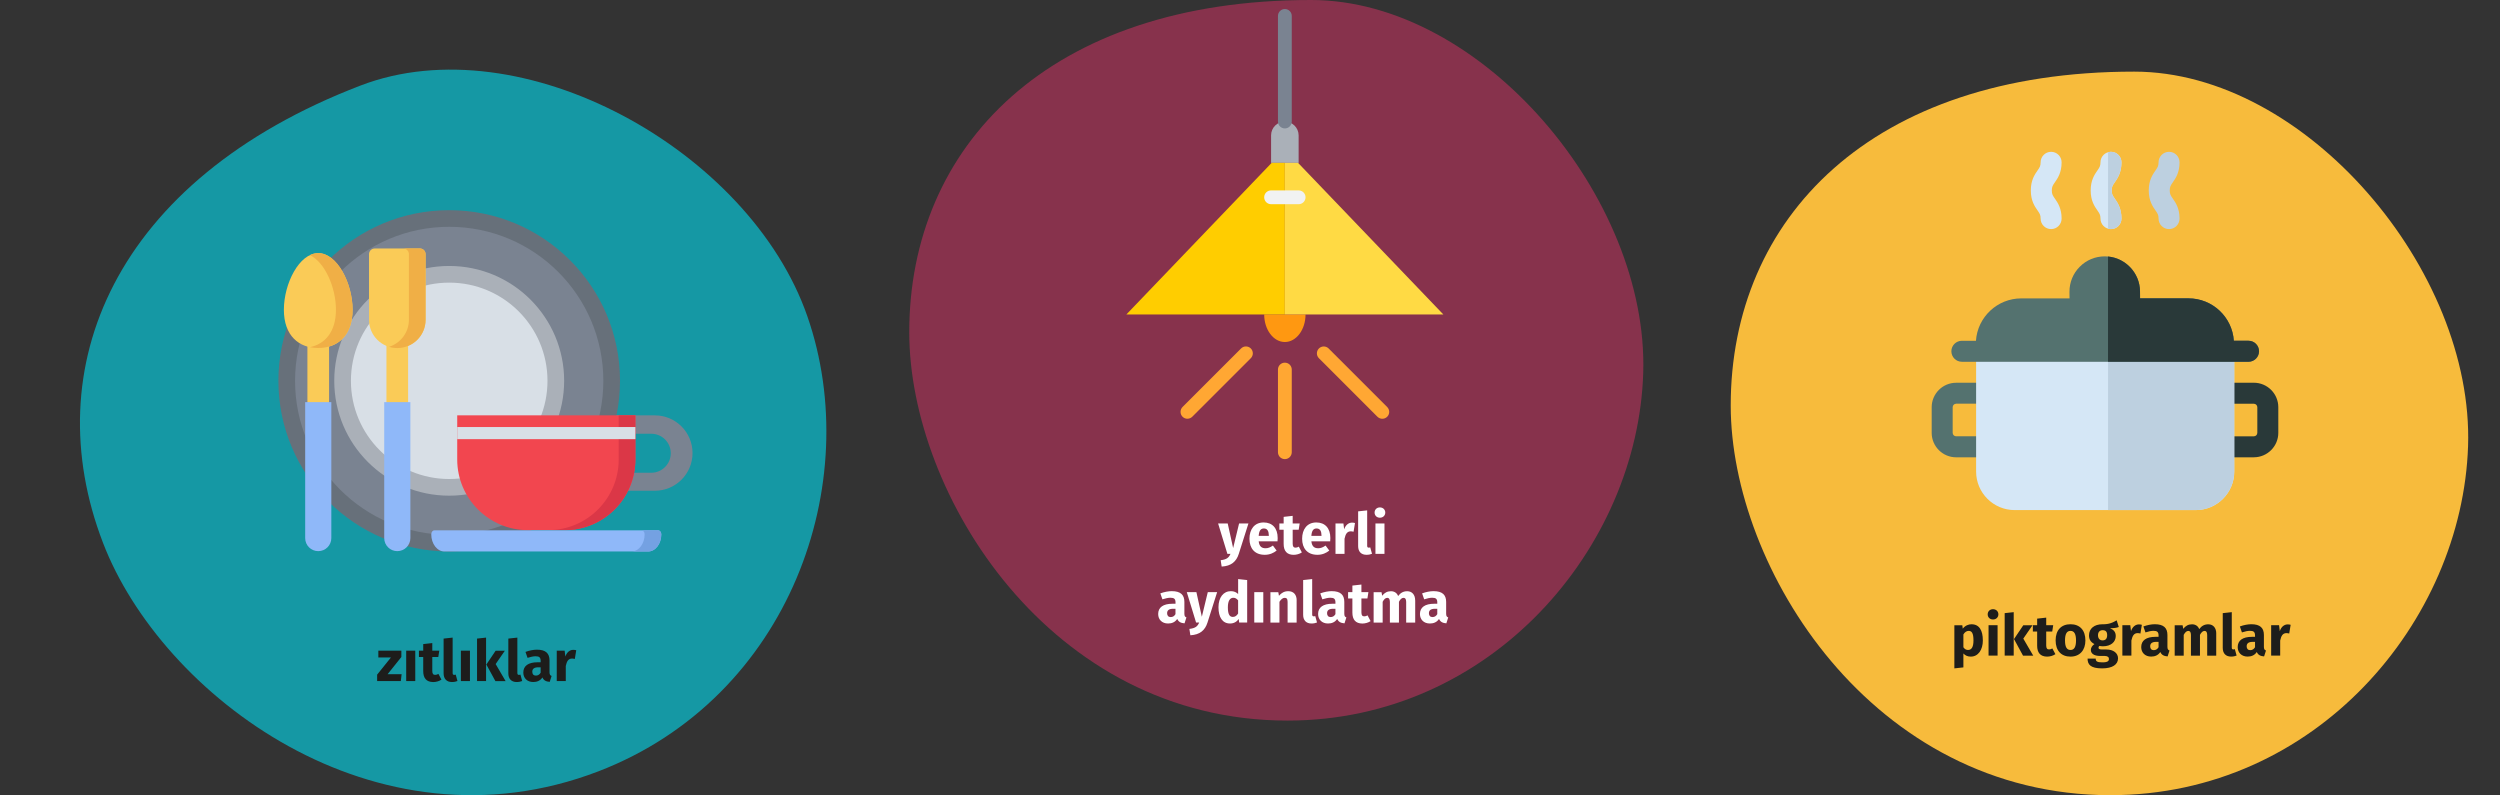
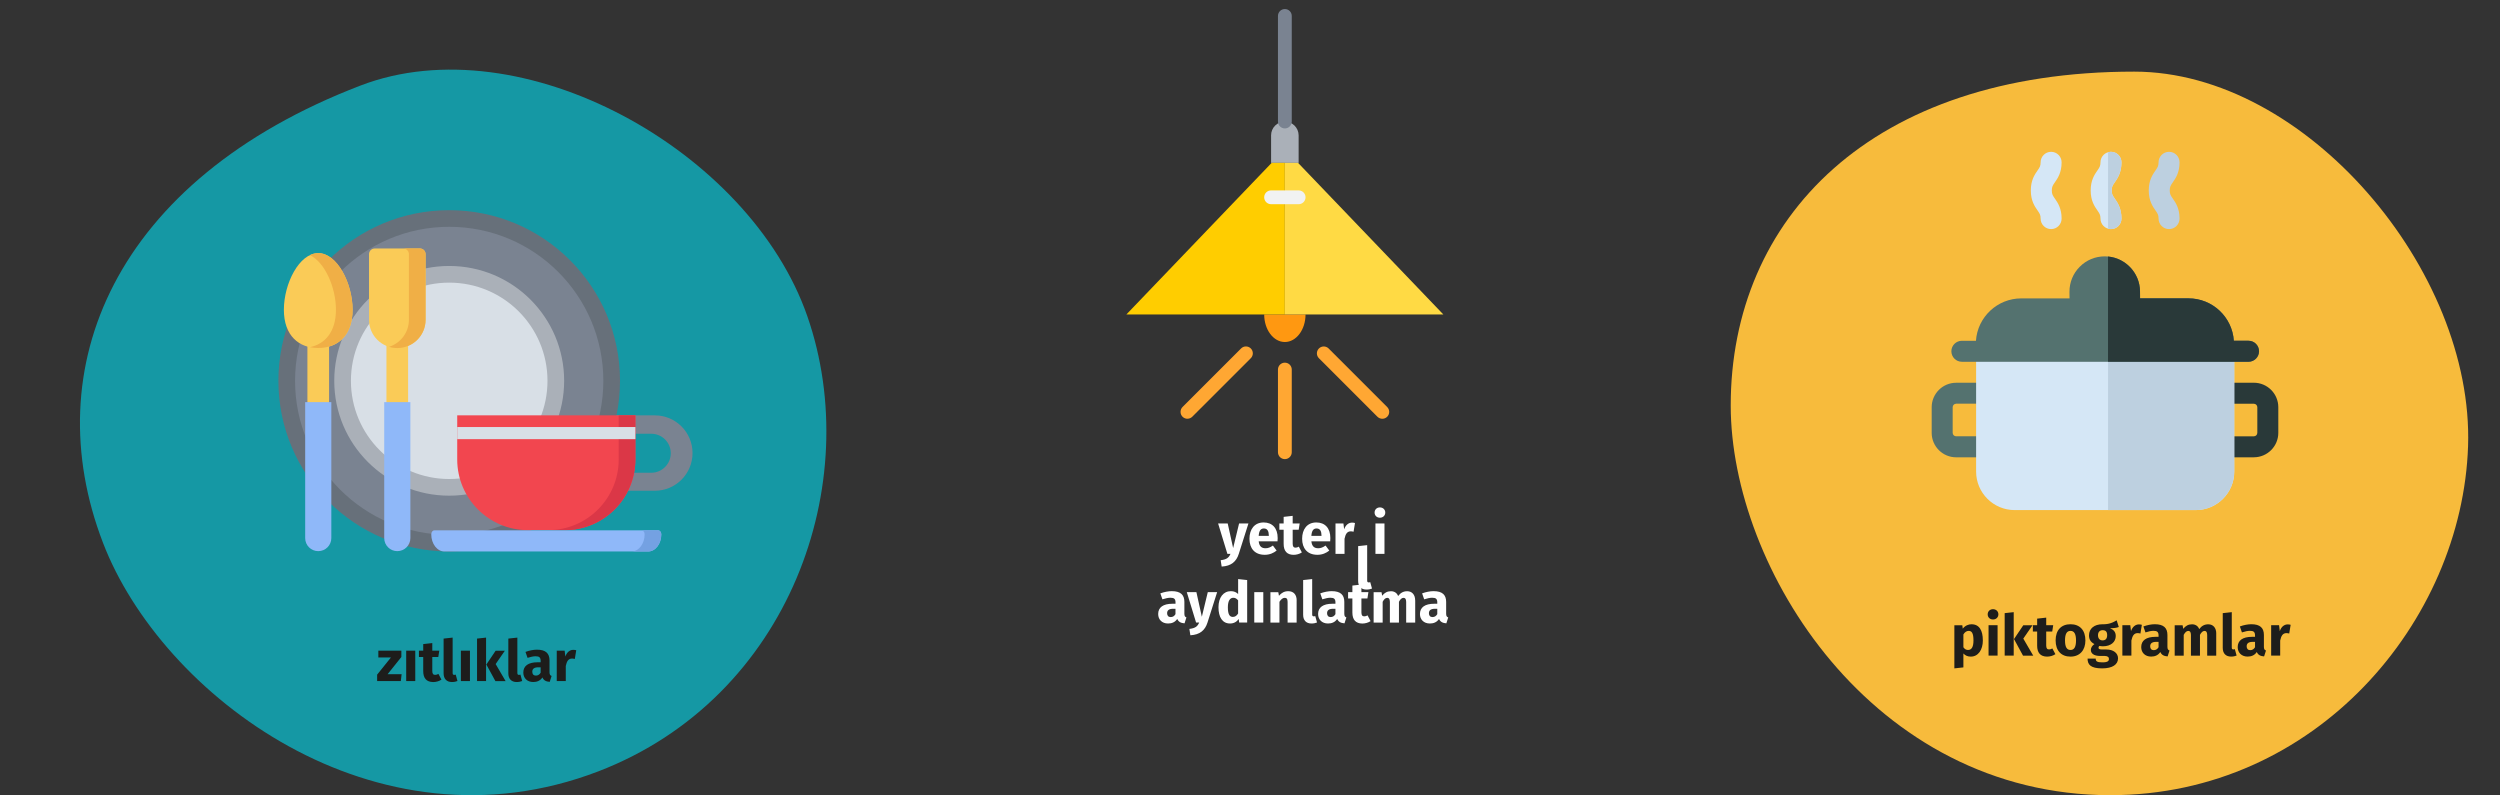
<svg xmlns="http://www.w3.org/2000/svg" id="Ebene_1" version="1.1" viewBox="0 0 786 250">
  <rect x="0" y="0" width="786" height="250" fill="#333333" stroke="none" />
  <defs>
    <style>
      .st0 {
        fill: #ffda44;
      }

      .st1 {
        fill: #8fb8f9;
      }

      .st2 {
        fill: #293939;
      }

      .st3 {
        fill: #d8dfe6;
      }

      .st4 {
        fill: #facb57;
      }

      .st5 {
        fill: #fff;
      }

      .st6 {
        fill: #f2464f;
      }

      .st7 {
        fill: #ffa733;
      }

      .st8 {
        fill: #67707a;
      }

      .st9 {
        fill: #ffcd00;
      }

      .st10 {
        fill: #db3747;
      }

      .st11 {
        fill: #f1f2f2;
      }

      .st12 {
        fill: #1598a4;
      }

      .st13 {
        fill: #bdd0e0;
      }

      .st14 {
        fill: #ff9811;
      }

      .st15 {
        fill: #1d1d1b;
      }

      .st16 {
        fill: #aab0b8;
      }

      .st17 {
        fill: #7a8391;
      }

      .st18 {
        fill: #f7bb3c;
      }

      .st19 {
        fill: #d5e7f6;
      }

      .st20 {
        fill: #f0af46;
      }

      .st21 {
        fill: #87324c;
      }

      .st22 {
        fill: #54726f;
      }

      .st23 {
        fill: #74a1e2;
      }
    </style>
  </defs>
  <g id="Group">
    <path id="Oval-Copy-10" class="st12" d="M188.11,242.52c60.34-23.22,83.87-90.82,65.73-143.06C235.69,47.21,163.95,7.5,113.36,26.89,35.81,56.64,11.24,115.73,32.39,170.68c18.35,47.79,85.42,98.8,155.71,71.84h0Z" />
  </g>
  <g id="Group1">
-     <path id="Oval-Copy-4" class="st21" d="M404.78,226.55c64.2,0,110.16-54.4,111.85-109.32C518.32,62.3,466.03,0,412.16,0,329.62,0,285.87,46.07,285.87,104.47c0,50.81,44.07,122.08,118.92,122.08h0Z" />
-   </g>
+     </g>
  <g id="Group2">
    <path id="Oval-Copy-4-2" class="st18" d="M663.58,250c64.51,0,110.55-54.59,112.38-109.75,1.82-55.16-50.95-117.73-104.97-117.73-82.86,0-126.85,46.27-126.85,104.97,0,50.94,44.34,122.52,119.44,122.52Z" />
  </g>
  <g>
    <path class="st17" d="M192.19,130.59h13.7c6.54,0,11.84,5.31,11.84,11.85h0c0,6.55-5.3,11.85-11.84,11.85h-13.7v-5.66h12.57c3.38,0,6.13-2.75,6.13-6.13h0c0-3.39-2.74-6.13-6.13-6.13h-12.57v-5.78h0Z" />
    <ellipse class="st8" cx="141.23" cy="119.73" rx="53.7" ry="53.65" />
    <ellipse class="st17" cx="141.23" cy="119.73" rx="48.46" ry="48.42" />
    <ellipse class="st16" cx="141.23" cy="119.73" rx="36.14" ry="36.11" />
    <ellipse class="st3" cx="141.23" cy="119.73" rx="30.9" ry="30.87" />
    <path class="st6" d="M143.75,130.59h56.02v13.85c0,12.29-9.95,22.24-22.22,22.24h-11.58c-12.27,0-22.22-9.96-22.22-22.24v-13.85h0Z" />
    <path class="st10" d="M194.52,130.59v13.85c0,12.29-9.95,22.24-22.22,22.24h5.24c12.27,0,22.22-9.96,22.22-22.24v-13.85h-5.24Z" />
    <path class="st1" d="M136.57,166.74h70.37c.54,0,.97.56.97,1.26h0c0,2.98-1.86,5.39-4.15,5.39h-64.02c-2.29,0-4.15-2.41-4.15-5.39h0c0-.7.43-1.26.97-1.26h0Z" />
    <path class="st23" d="M206.94,166.74h-5.24c.54,0,.97.56.97,1.26h0c0,2.98-1.86,5.39-4.15,5.39h5.24c2.29,0,4.15-2.41,4.15-5.39h0c0-.7-.43-1.26-.97-1.26Z" />
    <g>
      <rect class="st4" x="96.65" y="103.46" width="6.81" height="47.68" />
      <rect class="st4" x="121.5" y="103.46" width="6.81" height="47.68" />
      <path class="st4" d="M110.85,97.39c0,8.24-4.83,12.04-10.8,12.04s-10.8-3.8-10.8-12.04,4.83-17.8,10.8-17.8,10.8,9.56,10.8,17.8Z" />
    </g>
    <path class="st20" d="M100.06,79.59c-.9,0-1.78.22-2.62.62,4.7,2.25,8.18,10.18,8.18,17.17s-3.48,10.79-8.18,11.77c.84.18,1.72.26,2.62.26,5.96,0,10.8-3.8,10.8-12.04s-4.83-17.8-10.8-17.8Z" />
    <path class="st4" d="M132.01,78.12h-14.2c-.99,0-1.79.8-1.79,1.79v20.64c0,4.9,3.98,8.88,8.89,8.88h0c4.91,0,8.89-3.98,8.89-8.88v-20.64c0-.99-.8-1.79-1.79-1.79h0Z" />
    <path class="st20" d="M132.01,78.12h-5.24c.99,0,1.79.8,1.79,1.79v20.64c0,3.99-2.64,7.37-6.27,8.49.83.25,1.71.39,2.62.39h0c4.91,0,8.89-3.98,8.89-8.88v-20.64c0-.99-.8-1.79-1.79-1.79h0Z" />
    <g>
      <path class="st1" d="M95.95,126.43v42.75c0,2.27,1.84,4.1,4.11,4.1h0c2.27,0,4.11-1.84,4.11-4.1v-42.75h-8.22,0Z" />
      <path class="st1" d="M120.8,126.43v42.75c0,2.27,1.84,4.1,4.11,4.1h0c2.27,0,4.11-1.84,4.11-4.1v-42.75h-8.21,0Z" />
    </g>
    <rect class="st3" x="143.75" y="134.26" width="56.02" height="3.81" />
  </g>
  <g>
    <path class="st22" d="M624.5,143.78h-9.49c-4.24,0-7.69-3.45-7.69-7.69v-8.06c0-4.24,3.45-7.69,7.69-7.69h9.49c1.82,0,3.3,1.48,3.3,3.3v16.84c0,1.82-1.48,3.3-3.3,3.3h0ZM615.01,126.93c-.6,0-1.09.49-1.09,1.09v8.06c0,.6.49,1.09,1.09,1.09h8.39v-10.25h-8.39Z" />
    <path class="st2" d="M708.61,143.78h-9.49c-1.82,0-3.3-1.48-3.3-3.3v-16.85c0-1.82,1.48-3.3,3.3-3.3h9.49c4.24,0,7.69,3.45,7.69,7.69v8.06c0,4.24-3.45,7.69-7.69,7.69h0ZM700.22,137.18h8.39c.6,0,1.09-.49,1.09-1.09v-8.06c0-.6-.49-1.09-1.09-1.09h-8.39v10.24h0Z" />
    <path class="st19" d="M699.15,107.13h-74.56c-1.82,0-3.3,1.48-3.3,3.3v37.84c0,6.67,5.43,12.1,12.1,12.1h56.96c6.67,0,12.1-5.43,12.1-12.1v-37.84c0-1.82-1.48-3.3-3.3-3.3h0Z" />
    <path class="st13" d="M699.15,107.13h-36.38v53.24h27.58c6.67,0,12.1-5.43,12.1-12.1v-37.84c0-1.82-1.48-3.3-3.3-3.3h0Z" />
    <g>
      <path class="st19" d="M663.69,72.03c-1.82,0-3.3-1.48-3.3-3.3,0-1.18-.3-1.6-.95-2.54-.9-1.29-2.13-3.06-2.13-6.31s1.23-5.02,2.13-6.31c.65-.94.95-1.36.95-2.54,0-1.82,1.48-3.3,3.3-3.3s3.3,1.48,3.3,3.3c0,3.25-1.23,5.02-2.13,6.31-.65.94-.95,1.36-.95,2.54s.3,1.6.95,2.54c.9,1.29,2.13,3.06,2.13,6.31,0,1.82-1.48,3.3-3.3,3.3Z" />
      <path class="st13" d="M681.95,72.03c-1.82,0-3.3-1.48-3.3-3.3,0-1.18-.3-1.6-.95-2.54-.9-1.29-2.13-3.06-2.13-6.31s1.23-5.02,2.13-6.31c.65-.94.95-1.36.95-2.54,0-1.82,1.48-3.3,3.3-3.3s3.3,1.48,3.3,3.3c0,3.25-1.23,5.02-2.13,6.31-.65.94-.95,1.36-.95,2.54s.3,1.6.95,2.54c.9,1.29,2.13,3.06,2.13,6.31,0,1.82-1.48,3.3-3.3,3.3Z" />
      <path class="st19" d="M644.87,72.03c-1.82,0-3.3-1.48-3.3-3.3,0-1.18-.3-1.6-.95-2.54-.9-1.29-2.13-3.06-2.13-6.31s1.23-5.02,2.13-6.31c.65-.94.95-1.36.95-2.54,0-1.82,1.48-3.3,3.3-3.3s3.3,1.48,3.3,3.3c0,3.25-1.23,5.02-2.13,6.31-.65.94-.95,1.36-.95,2.54s.3,1.6.95,2.54c.9,1.29,2.13,3.06,2.13,6.31,0,1.82-1.48,3.3-3.3,3.3Z" />
    </g>
    <path class="st22" d="M706.94,107.13h-4.62c-.5-7.44-6.7-13.33-14.27-13.33h-15.21l-.02-2.19c-.04-6.07-5.02-11.01-11.09-11.01-2.98,0-5.77,1.16-7.87,3.28-2.1,2.11-3.24,4.92-3.22,7.9l.02,2.03h-15.16c-7.56,0-13.77,5.9-14.26,13.33h-4.43c-1.82,0-3.3,1.48-3.3,3.3s1.48,3.3,3.3,3.3h90.14c1.82,0,3.3-1.48,3.3-3.3s-1.48-3.3-3.3-3.3h0Z" />
    <path class="st13" d="M666.99,51.03c0-1.82-1.48-3.3-3.3-3.3-.32,0-.63.05-.92.13v24.04c.29.08.6.13.92.13,1.82,0,3.3-1.48,3.3-3.3,0-3.25-1.23-5.02-2.13-6.31-.65-.94-.95-1.36-.95-2.54s.3-1.6.95-2.54c.9-1.29,2.13-3.06,2.13-6.31h0Z" />
    <path class="st2" d="M706.94,107.13h-4.62c-.5-7.44-6.7-13.33-14.27-13.33h-15.21l-.02-2.19c-.04-5.72-4.47-10.44-10.06-10.96v33.08h44.17c1.82,0,3.3-1.48,3.3-3.3s-1.48-3.3-3.3-3.3h0Z" />
  </g>
  <g id="surface1">
    <path class="st14" d="M403.96,107.53c3.59,0,6.5-3.88,6.5-8.66h-13c0,4.78,2.91,8.66,6.5,8.66h0Z" />
    <path class="st16" d="M408.29,51.21v-8.66c-.02-2.39-1.95-4.31-4.33-4.33-2.39,0-4.33,1.94-4.33,4.33v8.66h8.66Z" />
    <path class="st9" d="M399.63,62.04h4.33v-10.83h-4.16l-45.66,47.65h49.82v-36.82h-4.33Z" />
    <path class="st0" d="M453.78,98.86l-45.66-47.65h-4.16v10.83h4.33-4.33v36.82h49.82Z" />
    <path class="st17" d="M403.96,40.38c-1.2,0-2.17-.97-2.17-2.17V5.01c0-1.2.97-2.17,2.17-2.17s2.17.97,2.17,2.17v33.2c0,1.2-.97,2.17-2.17,2.17h0Z" />
    <path class="st7" d="M403.96,144.35c-1.2,0-2.17-.97-2.17-2.17v-25.99c0-1.2.97-2.17,2.17-2.17s2.17.97,2.17,2.17v25.99c0,1.2-.97,2.17-2.17,2.17Z" />
    <path class="st7" d="M373.33,131.66c-1.2,0-2.17-.97-2.17-2.17,0-.57.23-1.12.63-1.53l18.38-18.38c.83-.86,2.2-.88,3.06-.05s.88,2.2.05,3.06c-.02.02-.04.04-.05.05l-18.38,18.38c-.41.41-.96.63-1.53.63Z" />
    <path class="st7" d="M434.6,131.66c-.57,0-1.12-.23-1.53-.63l-18.38-18.38c-.86-.83-.88-2.2-.05-3.06s2.2-.88,3.06-.05c.02.02.04.04.05.05l18.38,18.38c.85.85.85,2.22,0,3.06-.41.41-.96.63-1.53.63h0Z" />
    <path class="st11" d="M408.29,64.2h-8.66c-1.2,0-2.17-.97-2.17-2.17s.97-2.17,2.17-2.17h8.66c1.2,0,2.17.97,2.17,2.17s-.97,2.17-2.17,2.17Z" />
  </g>
  <g>
    <path class="st15" d="M126.18,206.57l-4.32,5.4h4.41l-.25,2.16h-7.45v-2.02l4.34-5.4h-3.96v-2.14h7.24v2Z" />
    <path class="st15" d="M130.56,214.13h-2.85v-9.56h2.85v9.56Z" />
    <path class="st15" d="M138.78,213.68c-.72.5-1.73.76-2.59.76-2.11-.02-3.13-1.21-3.13-3.46v-4.43h-1.35v-1.98h1.35v-2.07l2.85-.32v2.39h2.2l-.31,1.98h-1.89v4.39c0,.92.31,1.24.9,1.24.32,0,.65-.09,1.03-.31l.95,1.8Z" />
    <path class="st15" d="M139.47,211.7v-10.93l2.84-.31v11.13c0,.4.14.59.49.59.2,0,.34-.04.47-.09l.56,2.02c-.43.18-1.04.32-1.73.32-1.66,0-2.63-.99-2.63-2.74Z" />
    <path class="st15" d="M147.75,214.13h-2.85v-9.56h2.85v9.56Z" />
    <path class="st15" d="M152.82,214.13h-2.84v-13.36l2.84-.31v13.67ZM155.83,208.77l3.13,5.37h-3.21l-2.84-5.22,2.92-4.34h2.9l-2.9,4.2Z" />
    <path class="st15" d="M159.82,211.7v-10.93l2.84-.31v11.13c0,.4.14.59.49.59.2,0,.34-.04.47-.09l.56,2.02c-.43.18-1.04.32-1.73.32-1.66,0-2.63-.99-2.63-2.74Z" />
    <path class="st15" d="M173.42,212.53l-.59,1.85c-1.13-.09-1.87-.43-2.3-1.39-.68,1.06-1.75,1.44-2.88,1.44-1.91,0-3.12-1.24-3.12-2.99,0-2.09,1.58-3.22,4.48-3.22h.97v-.41c0-1.13-.45-1.48-1.62-1.48-.61,0-1.55.18-2.5.5l-.65-1.87c1.21-.45,2.52-.7,3.6-.7,2.77,0,3.96,1.17,3.96,3.38v3.71c0,.74.2,1.01.65,1.17ZM169.98,211.49v-1.69h-.7c-1.3,0-1.93.45-1.93,1.4,0,.76.41,1.21,1.12,1.21.67,0,1.17-.34,1.51-.92Z" />
    <path class="st15" d="M181.17,204.43l-.45,2.75c-.31-.07-.54-.13-.86-.13-1.19,0-1.67.88-1.98,2.34v4.74h-2.84v-9.56h2.48l.23,1.86c.43-1.33,1.37-2.12,2.47-2.12.36,0,.65.04.95.13Z" />
  </g>
  <g>
    <path class="st15" d="M623.41,201.33c0,2.95-1.44,5.11-3.8,5.11-.94,0-1.73-.32-2.32-.99v4.38l-2.84.31v-13.56h2.5l.14,1.06c.79-.99,1.82-1.37,2.75-1.37,2.47,0,3.56,1.96,3.56,5.06ZM620.46,201.36c0-2.38-.58-3.01-1.51-3.01-.67,0-1.24.41-1.66,1.12v4.03c.4.58.86.85,1.46.85,1.06,0,1.71-.85,1.71-2.99Z" />
    <path class="st15" d="M628.29,193.15c0,.92-.7,1.62-1.69,1.62s-1.67-.7-1.67-1.62.68-1.62,1.67-1.62,1.69.7,1.69,1.62ZM628.04,206.13h-2.84v-9.56h2.84v9.56Z" />
    <path class="st15" d="M633.11,206.13h-2.84v-13.36l2.84-.31v13.67ZM636.12,200.77l3.13,5.37h-3.21l-2.84-5.22,2.92-4.34h2.9l-2.9,4.2Z" />
    <path class="st15" d="M646.2,205.68c-.72.5-1.73.76-2.59.76-2.11-.02-3.13-1.21-3.13-3.46v-4.43h-1.35v-1.98h1.35v-2.07l2.85-.32v2.39h2.2l-.31,1.98h-1.89v4.39c0,.92.31,1.24.9,1.24.32,0,.65-.09,1.03-.31l.96,1.8Z" />
    <path class="st15" d="M655.65,201.36c0,3.06-1.76,5.08-4.68,5.08s-4.68-1.87-4.68-5.1,1.76-5.08,4.68-5.08,4.68,1.87,4.68,5.1ZM649.24,201.34c0,2.12.58,3.01,1.73,3.01s1.73-.92,1.73-2.99-.58-3.01-1.73-3.01-1.73.92-1.73,2.99Z" />
    <path class="st15" d="M666.14,197.13c-.67.27-1.55.38-2.75.38,1.21.52,1.8,1.22,1.8,2.47,0,1.85-1.53,3.21-4.01,3.21-.4,0-.76-.04-1.1-.11-.2.11-.31.32-.31.54,0,.29.13.58,1.04.58h1.44c2.23,0,3.66,1.17,3.66,2.77,0,1.96-1.73,3.17-5.01,3.17-3.62,0-4.57-1.19-4.57-3.08h2.56c0,.83.36,1.19,2.09,1.19s2.07-.47,2.07-1.08c0-.56-.41-.94-1.37-.94h-1.39c-2.09,0-2.93-.86-2.93-1.89,0-.7.45-1.4,1.13-1.84-1.22-.65-1.71-1.49-1.71-2.74,0-2.16,1.69-3.49,4.2-3.49,2.12.05,3.35-.56,4.5-1.24l.67,2.11ZM659.61,199.72c0,1.04.58,1.62,1.44,1.62.94,0,1.44-.56,1.44-1.66s-.49-1.55-1.44-1.55c-.88,0-1.44.59-1.44,1.58Z" />
    <path class="st15" d="M673.4,196.43l-.45,2.75c-.31-.07-.54-.13-.86-.13-1.19,0-1.67.88-1.98,2.34v4.74h-2.84v-9.56h2.49l.23,1.86c.43-1.33,1.37-2.12,2.47-2.12.36,0,.65.04.95.13Z" />
    <path class="st15" d="M682.09,204.53l-.59,1.85c-1.13-.09-1.87-.43-2.3-1.39-.68,1.06-1.75,1.44-2.88,1.44-1.91,0-3.12-1.24-3.12-2.99,0-2.09,1.58-3.22,4.48-3.22h.97v-.41c0-1.13-.45-1.48-1.62-1.48-.61,0-1.55.18-2.5.5l-.65-1.87c1.21-.45,2.52-.7,3.6-.7,2.77,0,3.96,1.17,3.96,3.38v3.71c0,.74.2,1.01.65,1.17ZM678.65,203.49v-1.69h-.7c-1.3,0-1.93.45-1.93,1.4,0,.76.41,1.21,1.12,1.21.67,0,1.17-.34,1.51-.92Z" />
    <path class="st15" d="M696.78,199.15v6.99h-2.84v-6.5c0-1.01-.38-1.28-.81-1.28-.61,0-1.04.45-1.46,1.24v6.54h-2.84v-6.5c0-1.01-.38-1.28-.81-1.28-.59,0-1.04.45-1.46,1.24v6.54h-2.84v-9.56h2.49l.2,1.12c.74-.94,1.6-1.42,2.77-1.42,1.06,0,1.89.54,2.25,1.51.76-1.01,1.64-1.51,2.86-1.51,1.48,0,2.5,1.06,2.5,2.88Z" />
    <path class="st15" d="M698.83,203.7v-10.93l2.84-.31v11.13c0,.4.14.59.49.59.2,0,.34-.04.47-.09l.56,2.02c-.43.18-1.04.32-1.73.32-1.66,0-2.63-.99-2.63-2.74Z" />
    <path class="st15" d="M712.42,204.53l-.59,1.85c-1.13-.09-1.87-.43-2.3-1.39-.68,1.06-1.75,1.44-2.88,1.44-1.91,0-3.12-1.24-3.12-2.99,0-2.09,1.58-3.22,4.48-3.22h.97v-.41c0-1.13-.45-1.48-1.62-1.48-.61,0-1.55.18-2.5.5l-.65-1.87c1.21-.45,2.52-.7,3.6-.7,2.77,0,3.96,1.17,3.96,3.38v3.71c0,.74.2,1.01.65,1.17ZM708.98,203.49v-1.69h-.7c-1.3,0-1.93.45-1.93,1.4,0,.76.41,1.21,1.12,1.21.67,0,1.17-.34,1.51-.92Z" />
    <path class="st15" d="M720.18,196.43l-.45,2.75c-.31-.07-.54-.13-.86-.13-1.19,0-1.67.88-1.98,2.34v4.74h-2.84v-9.56h2.49l.23,1.86c.43-1.33,1.37-2.12,2.47-2.12.36,0,.65.04.95.13Z" />
  </g>
  <g>
    <path class="st5" d="M389.47,174.15c-.76,2.41-2.38,3.82-5.38,3.98l-.31-2c1.87-.23,2.56-.77,3.08-2h-.97l-2.92-9.56h3.02l1.71,7.74,1.87-7.74h2.94l-3.04,9.58Z" />
    <path class="st5" d="M401.65,170.19h-5.92c.2,1.71,1.01,2.18,2.18,2.18.77,0,1.46-.27,2.29-.85l1.17,1.58c-.95.76-2.18,1.33-3.73,1.33-3.19,0-4.81-2.05-4.81-5.04s1.57-5.13,4.46-5.13c2.74,0,4.41,1.8,4.41,4.9,0,.31-.02.74-.05,1.03ZM398.92,168.35c-.02-1.3-.41-2.2-1.55-2.2-.95,0-1.51.61-1.64,2.32h3.19v-.13Z" />
    <path class="st5" d="M409.3,173.68c-.72.5-1.73.76-2.59.76-2.11-.02-3.13-1.21-3.13-3.46v-4.43h-1.35v-1.98h1.35v-2.07l2.84-.32v2.39h2.2l-.31,1.98h-1.89v4.39c0,.92.31,1.24.9,1.24.32,0,.65-.09,1.03-.31l.95,1.8Z" />
    <path class="st5" d="M418.21,170.19h-5.92c.2,1.71,1.01,2.18,2.18,2.18.77,0,1.46-.27,2.29-.85l1.17,1.58c-.95.76-2.18,1.33-3.73,1.33-3.19,0-4.81-2.05-4.81-5.04s1.57-5.13,4.46-5.13c2.74,0,4.41,1.8,4.41,4.9,0,.31-.02.74-.05,1.03ZM415.48,168.35c-.02-1.3-.41-2.2-1.55-2.2-.95,0-1.51.61-1.64,2.32h3.19v-.13Z" />
    <path class="st5" d="M426.01,164.43l-.45,2.75c-.31-.07-.54-.13-.86-.13-1.19,0-1.67.88-1.98,2.34v4.74h-2.84v-9.56h2.49l.23,1.86c.43-1.33,1.37-2.12,2.47-2.12.36,0,.65.04.95.13Z" />
-     <path class="st5" d="M427,171.7v-10.93l2.84-.31v11.13c0,.4.14.59.49.59.2,0,.34-.04.47-.09l.56,2.02c-.43.18-1.04.32-1.73.32-1.66,0-2.63-.99-2.63-2.74Z" />
+     <path class="st5" d="M427,171.7l2.84-.31v11.13c0,.4.14.59.49.59.2,0,.34-.04.47-.09l.56,2.02c-.43.18-1.04.32-1.73.32-1.66,0-2.63-.99-2.63-2.74Z" />
    <path class="st5" d="M435.53,161.15c0,.92-.7,1.62-1.69,1.62s-1.67-.7-1.67-1.62.68-1.62,1.67-1.62,1.69.7,1.69,1.62ZM435.28,174.13h-2.84v-9.56h2.84v9.56Z" />
    <path class="st5" d="M373.01,194.13l-.59,1.85c-1.13-.09-1.87-.43-2.3-1.39-.68,1.06-1.75,1.44-2.88,1.44-1.91,0-3.11-1.24-3.11-2.99,0-2.09,1.58-3.22,4.48-3.22h.97v-.41c0-1.13-.45-1.48-1.62-1.48-.61,0-1.55.18-2.5.5l-.65-1.87c1.21-.45,2.52-.7,3.6-.7,2.77,0,3.96,1.17,3.96,3.38v3.71c0,.74.2,1.01.65,1.17ZM369.57,193.09v-1.69h-.7c-1.3,0-1.93.45-1.93,1.4,0,.76.41,1.21,1.12,1.21s1.17-.34,1.51-.92Z" />
    <path class="st5" d="M379.63,195.75c-.76,2.41-2.38,3.82-5.38,3.98l-.31-2c1.87-.23,2.56-.77,3.08-2h-.97l-2.92-9.56h3.02l1.71,7.74,1.87-7.74h2.94l-3.04,9.58Z" />
    <path class="st5" d="M392.11,182.37v13.36h-2.52l-.14-1.12c-.56.79-1.42,1.42-2.72,1.42-2.43,0-3.64-2.02-3.64-5.11s1.55-5.06,3.91-5.06c.94,0,1.71.34,2.27.9v-4.7l2.85.31ZM389.26,192.87v-4.12c-.43-.5-.86-.81-1.49-.81-1.01,0-1.73.86-1.73,3.01,0,2.38.65,3.01,1.57,3.01.68,0,1.21-.36,1.66-1.08Z" />
    <path class="st5" d="M397.18,195.73h-2.84v-9.56h2.84v9.56Z" />
    <path class="st5" d="M407.66,188.75v6.99h-2.84v-6.5c0-1.01-.34-1.28-.9-1.28-.63,0-1.15.45-1.66,1.24v6.54h-2.84v-9.56h2.48l.2,1.13c.81-.95,1.73-1.44,2.92-1.44,1.66,0,2.65,1.06,2.65,2.88Z" />
    <path class="st5" d="M409.71,193.3v-10.93l2.84-.31v11.13c0,.4.14.59.49.59.2,0,.34-.04.47-.09l.56,2.02c-.43.18-1.04.32-1.73.32-1.66,0-2.63-.99-2.63-2.74Z" />
    <path class="st5" d="M423.3,194.13l-.59,1.85c-1.13-.09-1.87-.43-2.3-1.39-.68,1.06-1.75,1.44-2.88,1.44-1.91,0-3.12-1.24-3.12-2.99,0-2.09,1.58-3.22,4.48-3.22h.97v-.41c0-1.13-.45-1.48-1.62-1.48-.61,0-1.55.18-2.5.5l-.65-1.87c1.21-.45,2.52-.7,3.6-.7,2.77,0,3.96,1.17,3.96,3.38v3.71c0,.74.2,1.01.65,1.17ZM419.86,193.09v-1.69h-.7c-1.3,0-1.93.45-1.93,1.4,0,.76.41,1.21,1.12,1.21.67,0,1.17-.34,1.51-.92Z" />
    <path class="st5" d="M430.91,195.28c-.72.5-1.73.76-2.59.76-2.11-.02-3.13-1.21-3.13-3.46v-4.43h-1.35v-1.98h1.35v-2.07l2.84-.32v2.39h2.2l-.31,1.98h-1.89v4.39c0,.92.31,1.24.9,1.24.32,0,.65-.09,1.03-.31l.95,1.8Z" />
    <path class="st5" d="M444.94,188.75v6.99h-2.84v-6.5c0-1.01-.38-1.28-.81-1.28-.61,0-1.04.45-1.46,1.24v6.54h-2.85v-6.5c0-1.01-.38-1.28-.81-1.28-.59,0-1.04.45-1.46,1.24v6.54h-2.84v-9.56h2.48l.2,1.12c.74-.94,1.6-1.42,2.77-1.42,1.06,0,1.89.54,2.25,1.51.76-1.01,1.64-1.51,2.86-1.51,1.48,0,2.5,1.06,2.5,2.88Z" />
    <path class="st5" d="M455.32,194.13l-.59,1.85c-1.13-.09-1.87-.43-2.3-1.39-.68,1.06-1.75,1.44-2.88,1.44-1.91,0-3.12-1.24-3.12-2.99,0-2.09,1.58-3.22,4.48-3.22h.97v-.41c0-1.13-.45-1.48-1.62-1.48-.61,0-1.55.18-2.5.5l-.65-1.87c1.21-.45,2.52-.7,3.6-.7,2.77,0,3.96,1.17,3.96,3.38v3.71c0,.74.2,1.01.65,1.17ZM451.88,193.09v-1.69h-.7c-1.3,0-1.93.45-1.93,1.4,0,.76.41,1.21,1.12,1.21.67,0,1.17-.34,1.51-.92Z" />
  </g>
</svg>